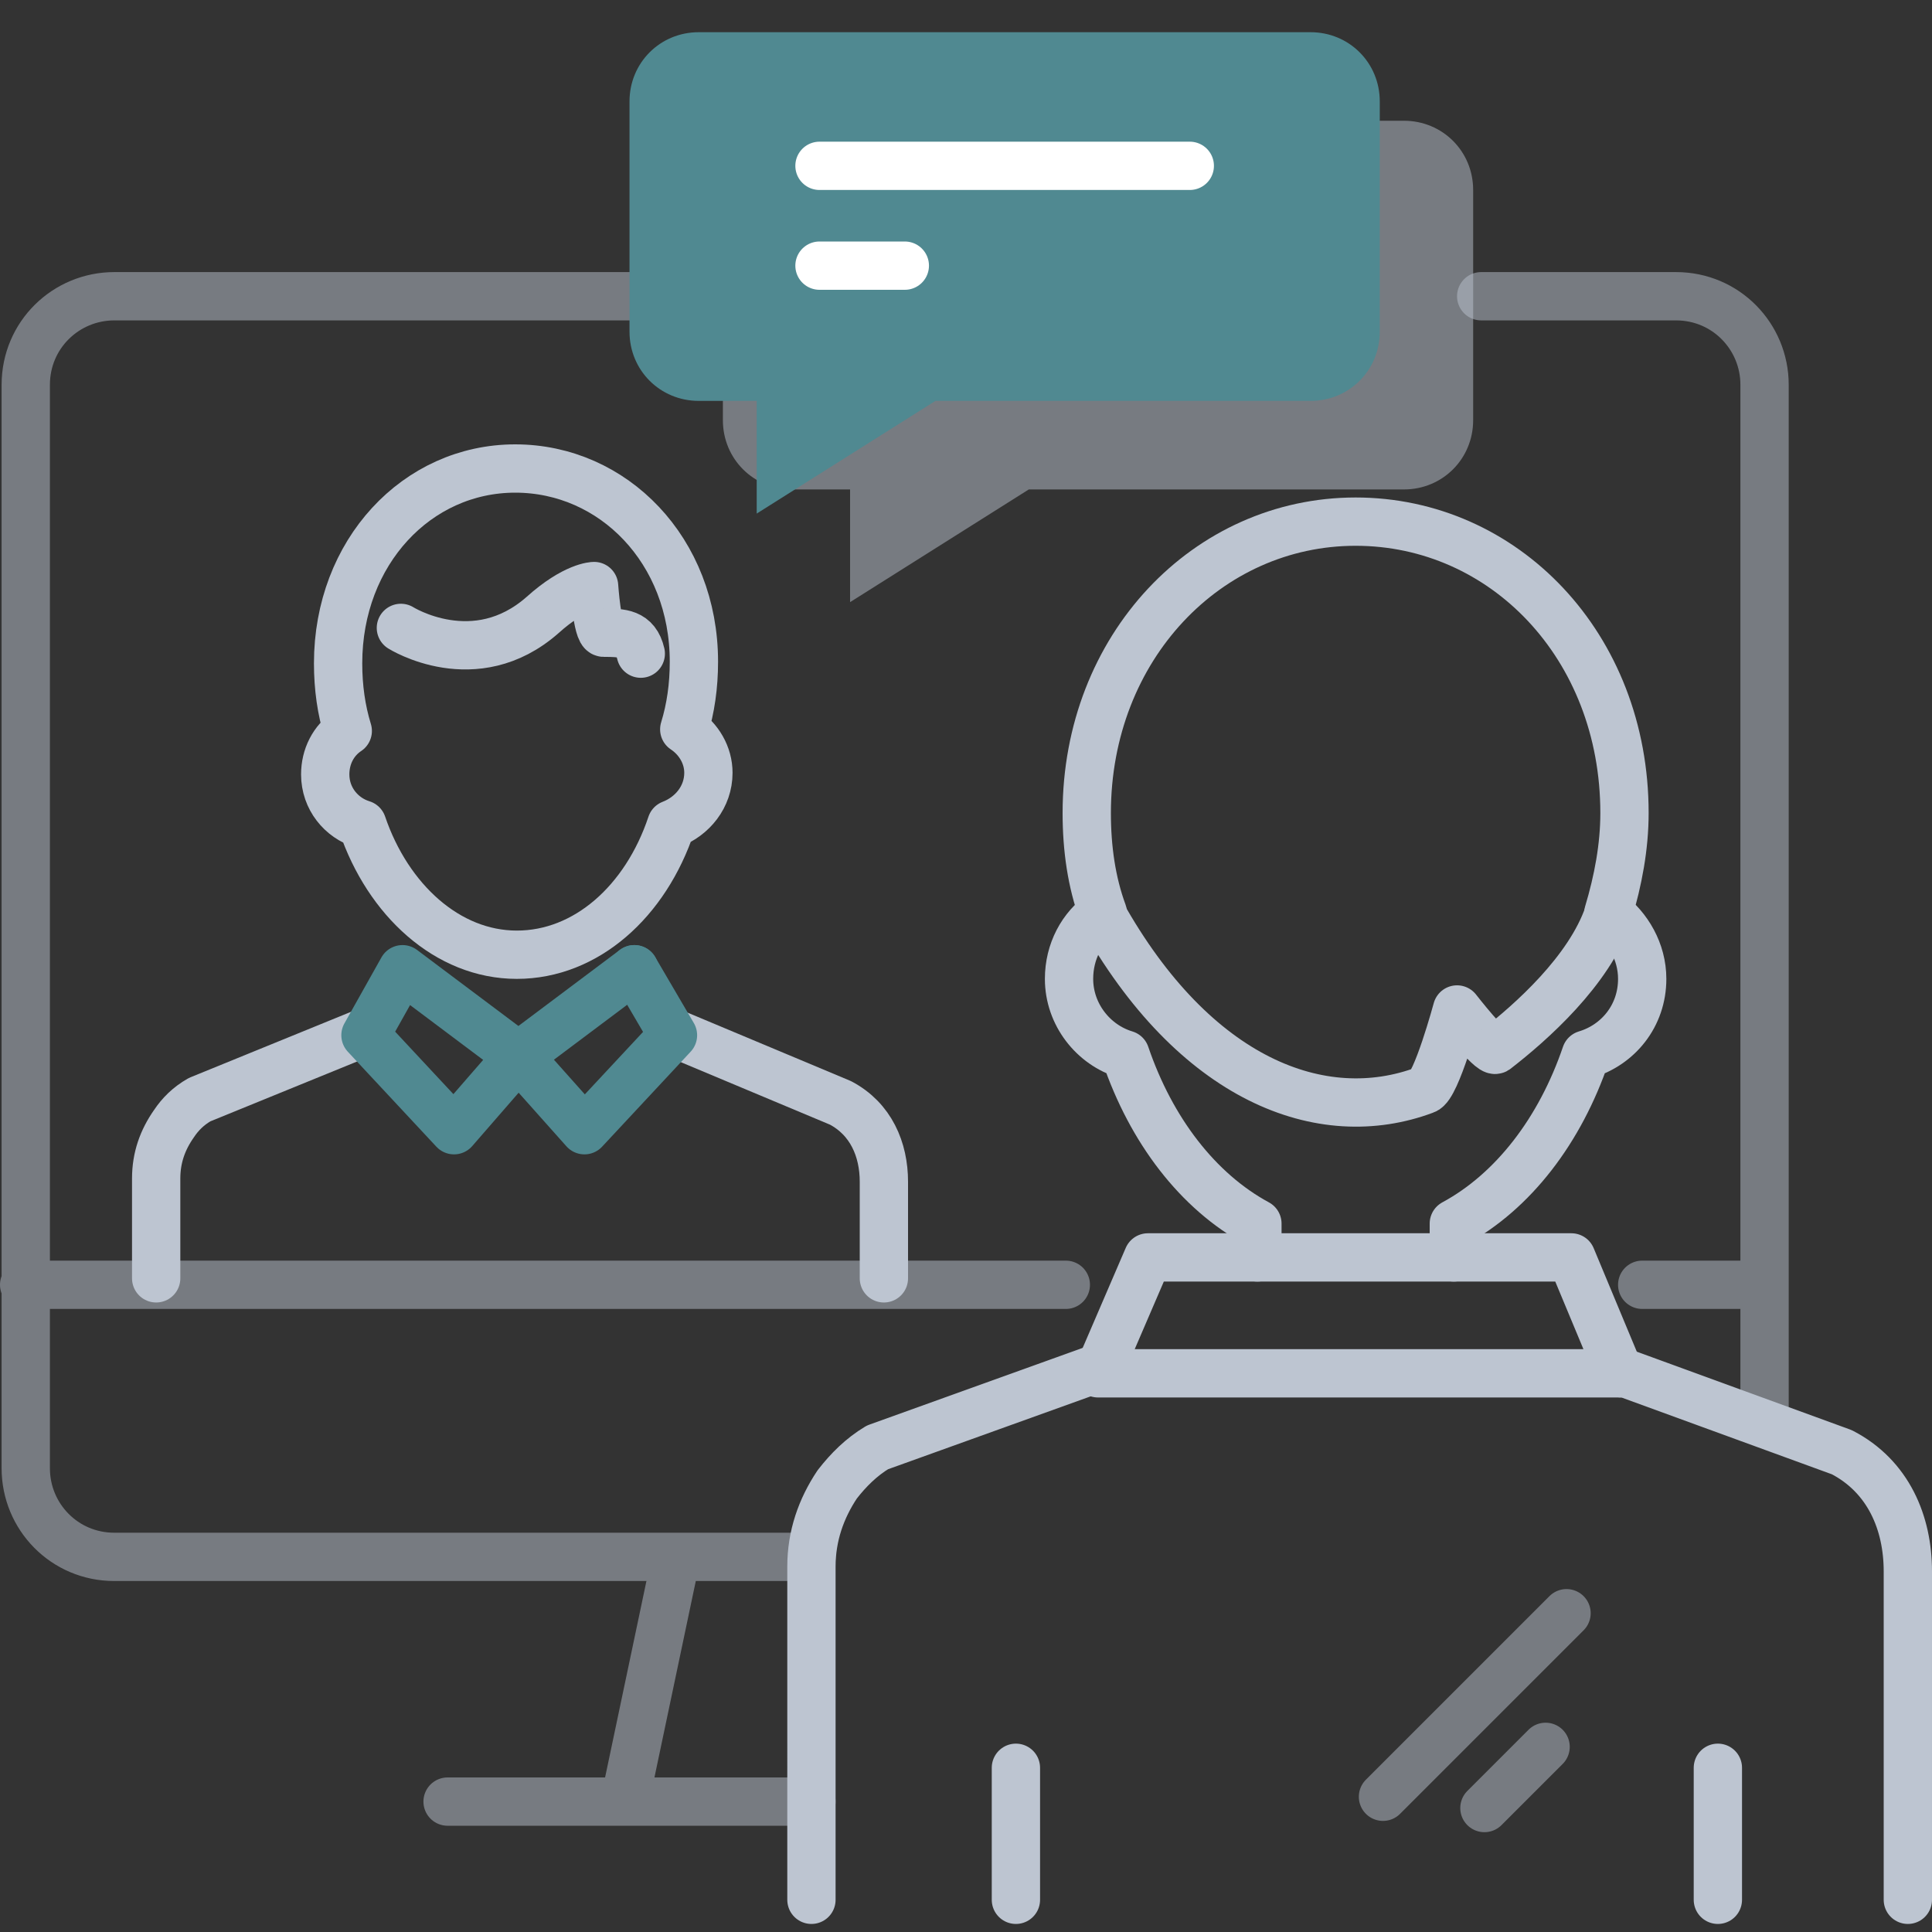
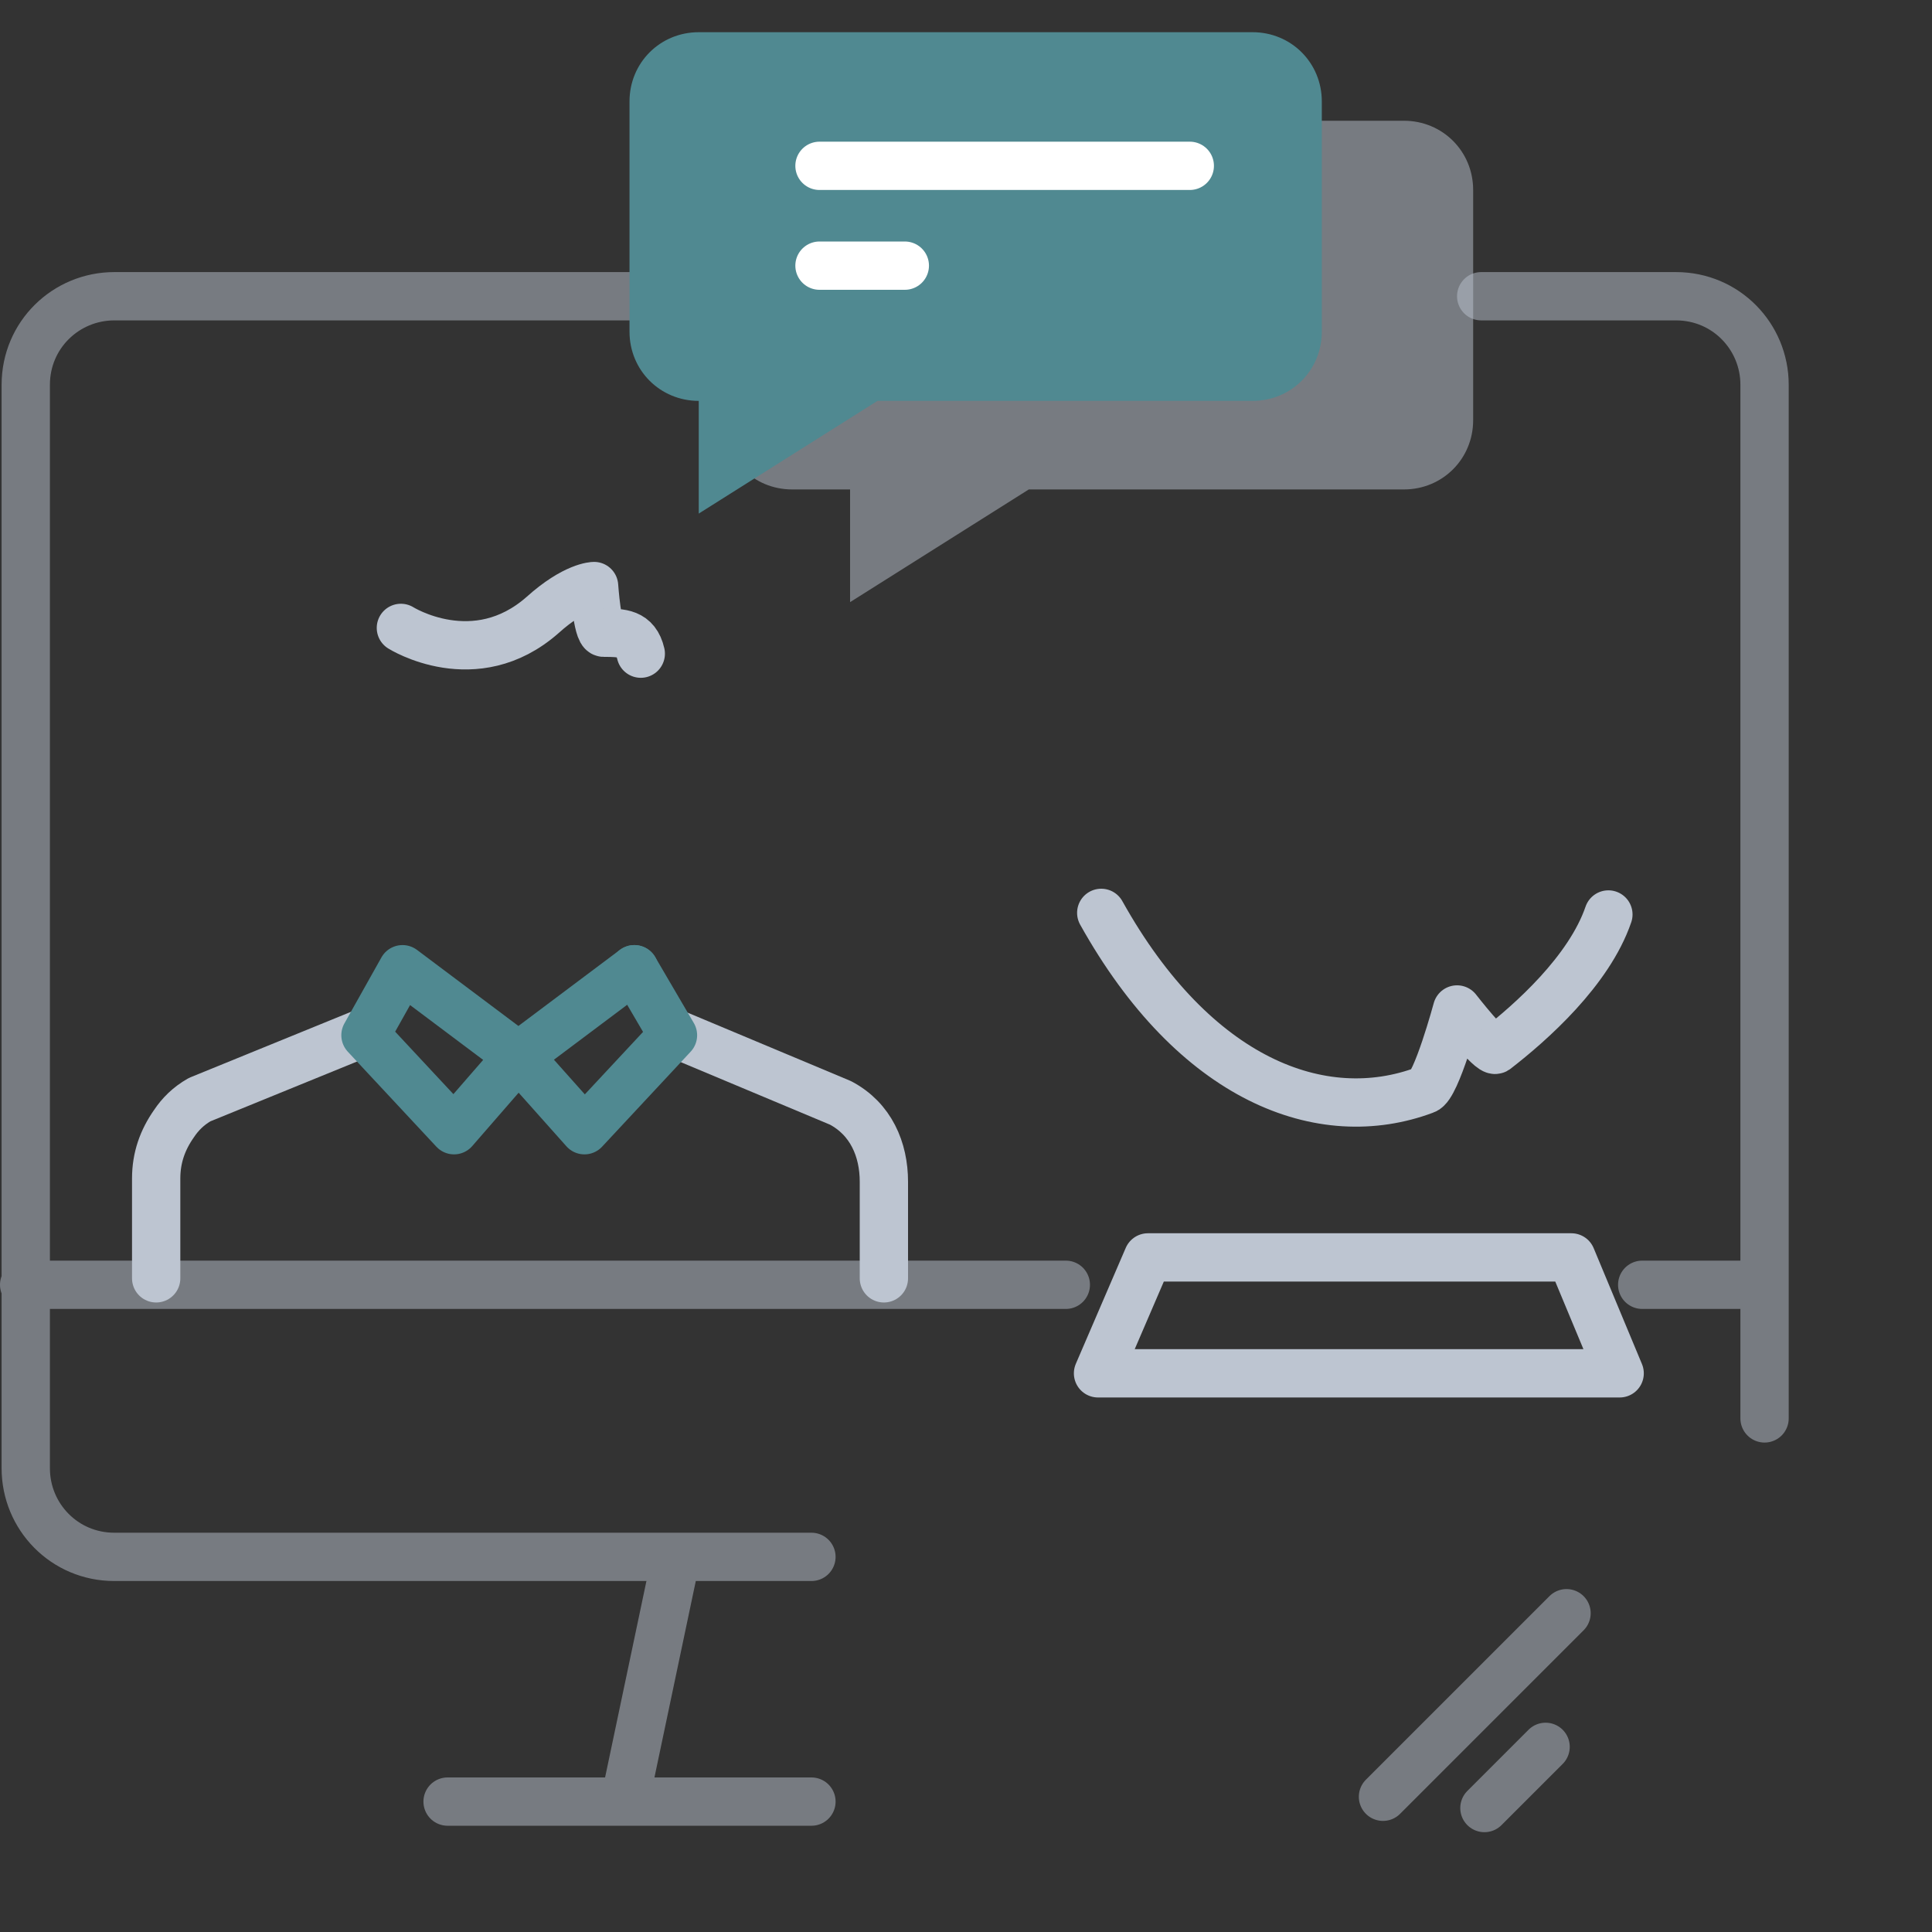
<svg xmlns="http://www.w3.org/2000/svg" viewBox="-939 450 120 120">
  <rect x="-939" y="450" width="120" height="120" fill="#333333" stroke="none" />
  <path fill="none" stroke="#bdc5d1" stroke-linecap="round" stroke-linejoin="round" stroke-miterlimit="10" stroke-width="3" d="M-867.7 528.1h26.3l3 7.2h-32.4l3.1-7.2z" />
  <path fill="none" stroke="#bdc5d1" stroke-linecap="round" stroke-linejoin="round" stroke-miterlimit="10" stroke-width="3" d="M-847 468.4h12.1c3.1 0 5.5 2.5 5.5 5.5v64.2m-59.2 8.6h-43.3c-3.1 0-5.5-2.5-5.5-5.5v-67.3c0-3.1 2.5-5.5 5.5-5.5h38.3m-43.9 61.4h64.7m35.8 0h7m-67 16.9l-3.2 15.2m11.6 0h-22.6" opacity=".5" />
-   <path fill="none" stroke="#bdc5d1" stroke-linecap="round" stroke-linejoin="round" stroke-miterlimit="10" stroke-width="3" d="M-896.5 495.3c.4-1.3.6-2.7.6-4.2 0-6.9-5-12-11.1-12s-11 5.2-11 12.1c0 1.5.2 2.9.6 4.2-.9.6-1.4 1.6-1.4 2.7 0 1.5 1 2.7 2.3 3.1 1.6 4.7 5.3 8.1 9.6 8.1s8-3.3 9.6-8.1c1.3-.5 2.3-1.7 2.3-3.2 0-1.1-.6-2.1-1.5-2.7z" />
  <path fill="none" stroke="#bdc5d1" stroke-linecap="round" stroke-linejoin="round" stroke-miterlimit="10" stroke-width="3" d="M-899.2 490.6c-.3-1.3-1.2-1.3-2.3-1.3-.4 0-.6-2.9-.6-2.9s-1.2 0-3.2 1.8c-4.2 3.7-8.8.8-8.8.8m16.8 25.1l10.5 4.4c1.9 1 2.7 2.9 2.7 4.9v6" />
  <path fill="none" stroke="#508991" stroke-linecap="round" stroke-linejoin="round" stroke-miterlimit="10" stroke-width="3" d="M-906.8 515.6l4.1 4.6 5.5-5.9-2.4-4.1" />
  <path fill="none" stroke="#bdc5d1" stroke-linecap="round" stroke-linejoin="round" stroke-miterlimit="10" stroke-width="3" d="M-916.3 514.1l-10.3 4.2c-.7.4-1.2.9-1.6 1.5-.7 1-1.1 2.1-1.1 3.4v6.2" />
  <path fill="none" stroke="#508991" stroke-linecap="round" stroke-linejoin="round" stroke-miterlimit="10" stroke-width="3" d="M-906.8 515.6l-4 4.6-5.5-5.9 2.3-4.1m14.4 0l-7.2 5.4m-7.2-5.4l7.2 5.4" />
-   <path fill="none" stroke="#bdc5d1" stroke-linecap="round" stroke-linejoin="round" stroke-miterlimit="10" stroke-width="3" d="M-875.9 559.8v8.2m43.6-8.2v8.2M-848.7 528.1V526c3.7-2 6.6-5.8 8.2-10.5 2-.6 3.5-2.4 3.5-4.7 0-1.7-.9-3.2-2.1-4.1.6-2 1-4.1 1-6.2 0-10.4-7.5-18.1-16.7-18.1s-16.7 7.8-16.7 18.1c0 2.2.3 4.3 1 6.2-1.3.9-2.1 2.4-2.1 4.1 0 2.2 1.5 4.1 3.5 4.7 1.6 4.7 4.5 8.5 8.2 10.5v2.1m40.4 39.9v-20.4c0-3-1.2-5.9-4.1-7.4l-13.7-5v.1m-32.3-.4l-13.9 5c-1 .6-1.8 1.4-2.5 2.3-1 1.5-1.6 3.2-1.6 5.1V568" />
  <path fill="none" stroke="#bdc5d1" stroke-linecap="round" stroke-linejoin="round" stroke-miterlimit="10" stroke-width="3" d="M-841.7 550.2l-11.4 11.4m10.1-3.1l-3.8 3.8" opacity=".5" />
  <path fill="none" stroke="#bdc5d1" stroke-linecap="round" stroke-linejoin="round" stroke-miterlimit="10" stroke-width="3" d="M-839.1 506.8c-1.2 3.5-4.8 6.7-7 8.4-.3.2-2.4-2.5-2.4-2.5s-1.3 4.8-2 5c-6.4 2.4-14.3-.6-20.1-11" />
  <path fill="#bdc5d1" d="M-851.8 457.5h-38c-2.4 0-4.3 1.9-4.3 4.3v14.3c0 2.4 1.9 4.3 4.3 4.3h3.6v7l11.1-7h23.3c2.4 0 4.3-1.9 4.3-4.3v-14.3c0-2.4-1.9-4.3-4.3-4.3z" opacity=".5" />
-   <path fill="#508991" d="M-857.6 452h-38c-2.4 0-4.3 1.9-4.3 4.3v14.3c0 2.4 1.9 4.3 4.3 4.3h3.6v7l11.1-7h23.3c2.4 0 4.3-1.9 4.3-4.3v-14.3c0-2.4-1.9-4.3-4.3-4.3z" />
+   <path fill="#508991" d="M-857.6 452h-38c-2.4 0-4.3 1.9-4.3 4.3v14.3c0 2.4 1.9 4.3 4.3 4.3v7l11.1-7h23.3c2.4 0 4.3-1.9 4.3-4.3v-14.3c0-2.4-1.9-4.3-4.3-4.3z" />
  <path fill="none" stroke="#fff" stroke-linecap="round" stroke-linejoin="round" stroke-miterlimit="10" stroke-width="3" d="M-865.1 460.3h-23m5.3 6.2h-5.3" />
</svg>